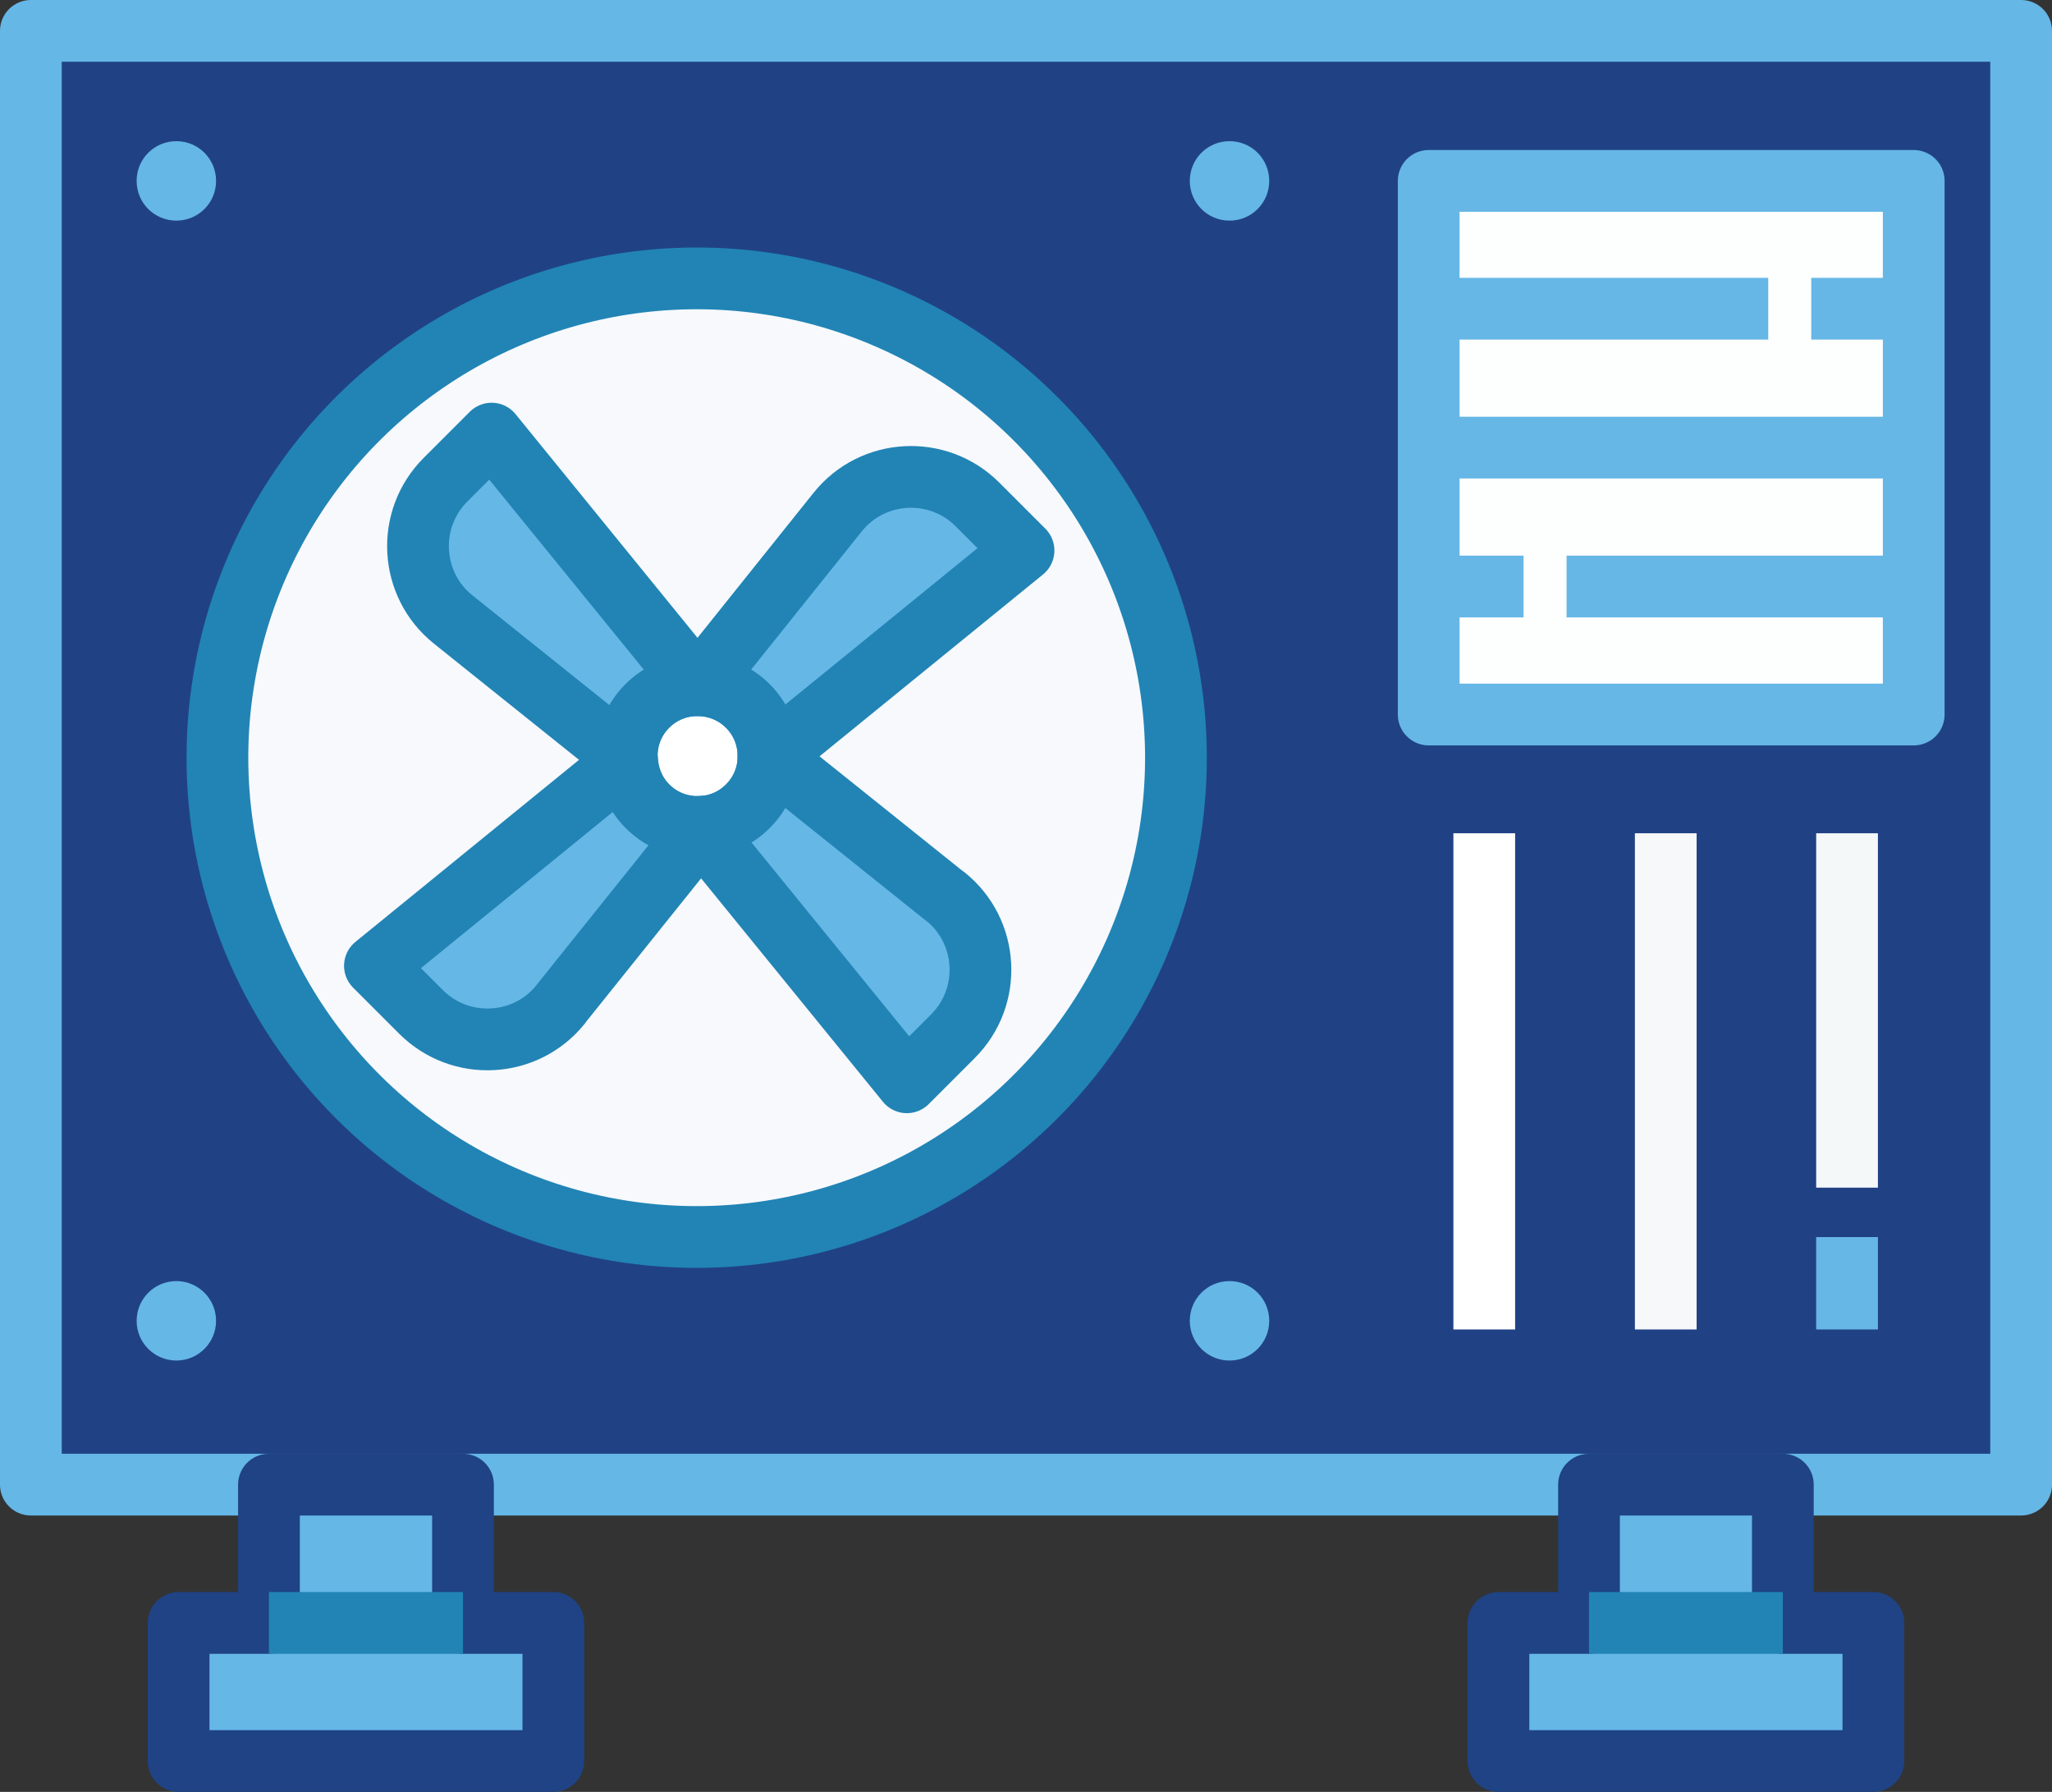
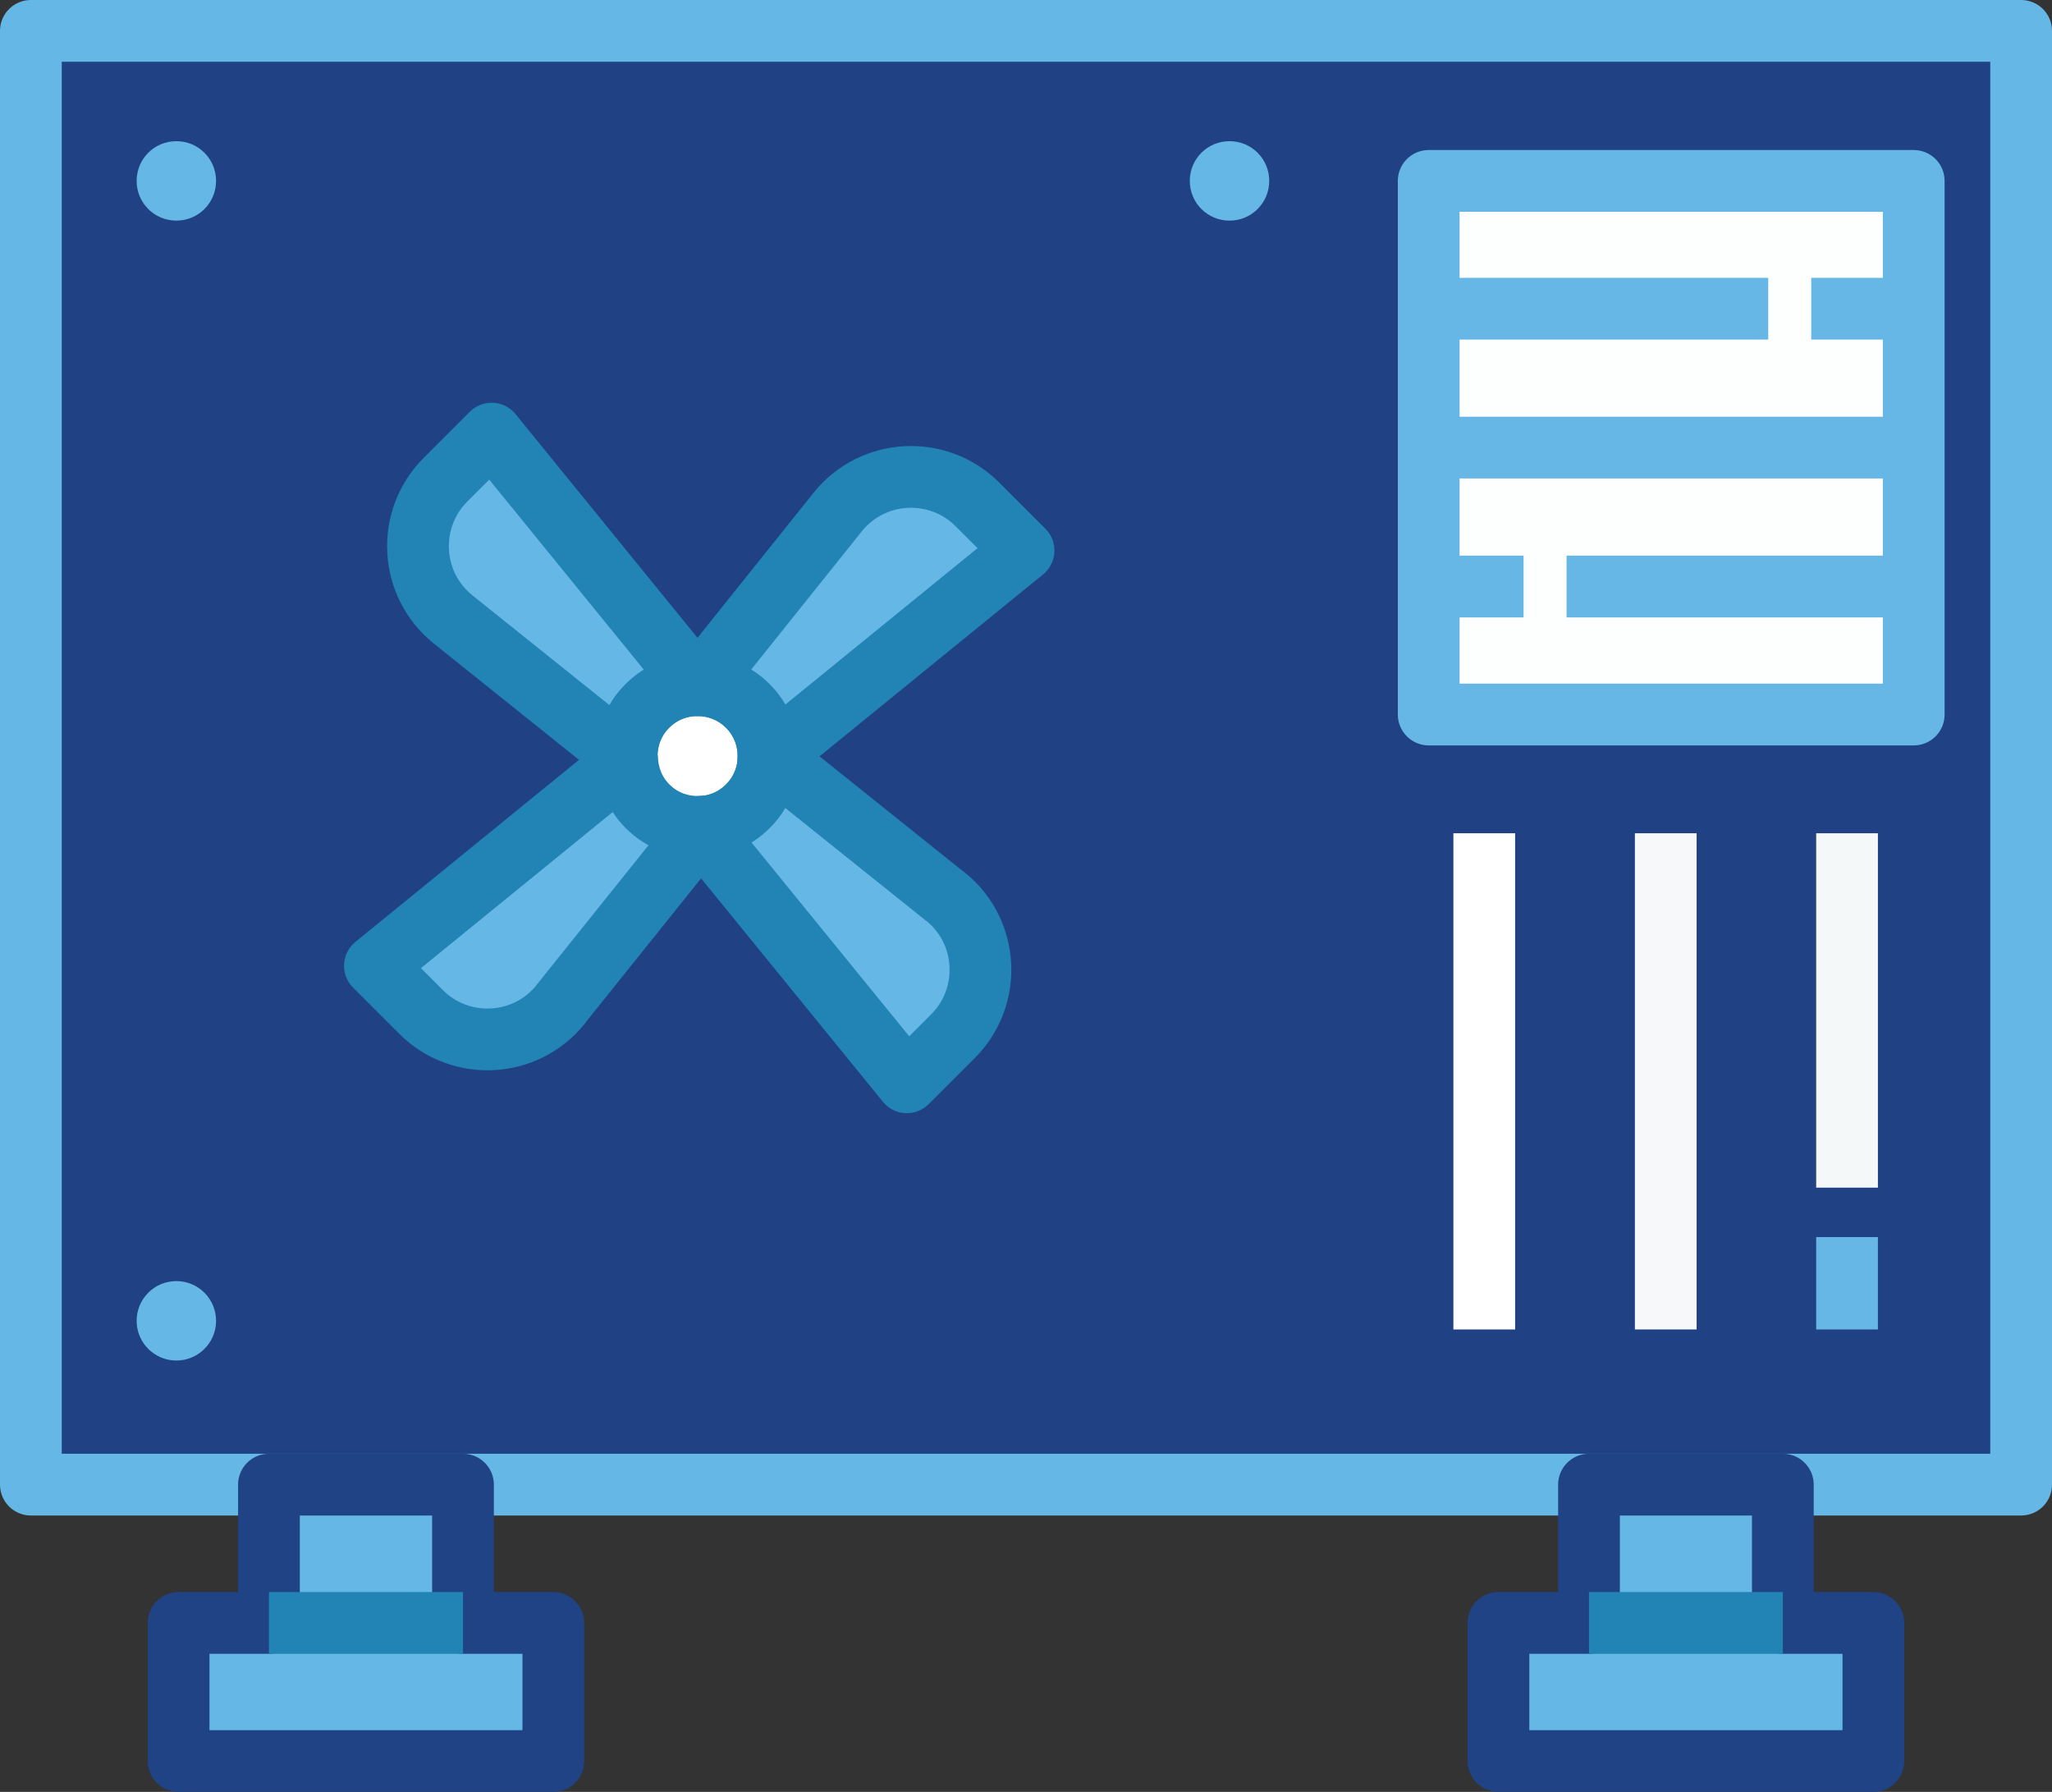
<svg xmlns="http://www.w3.org/2000/svg" id="Layer_1" data-name="Layer 1" viewBox="0 0 99.72 87.07">
  <rect x="0" y="0" width="99.72" height="87.07" fill="#333333" stroke="none" />
  <defs>
    <style>      .cls-1 {        fill: #f7f9fd;      }      .cls-1, .cls-2, .cls-3, .cls-4, .cls-5, .cls-6, .cls-7, .cls-8, .cls-9, .cls-10, .cls-11 {        stroke-linejoin: round;        stroke-width: 3px;      }      .cls-1, .cls-7, .cls-9 {        stroke: #2184b5;      }      .cls-2, .cls-3, .cls-6 {        stroke: #66b7e6;      }      .cls-2, .cls-8, .cls-9, .cls-12, .cls-10, .cls-11 {        fill: #65b7e6;      }      .cls-3, .cls-7 {        fill: #fff;      }      .cls-4 {        stroke: #f7f8f9;      }      .cls-4, .cls-6 {        fill: #fdfefe;      }      .cls-5 {        fill: #204285;        stroke: #65b7e6;      }      .cls-8 {        stroke: #f4f8f9;      }      .cls-10 {        stroke: #fff;      }      .cls-11 {        stroke: #1f4385;      }    </style>
  </defs>
  <rect class="cls-5" x="1.5" y="1.5" width="96.72" height="70.64" />
  <g>
-     <circle class="cls-1" cx="33.86" cy="36.82" r="23.29" transform="translate(-13.53 52.84) rotate(-66.08)" />
    <path class="cls-7" d="M36.34,39.18c-1.35,1.35-3.53,1.35-4.88,0-1.35-1.35-1.35-3.53,0-4.88,1.35-1.35,3.53-1.35,4.88,0,1.35,1.35,1.35,3.53,0,4.88Z" />
    <path class="cls-9" d="M45.94,43.57l-8.59-6.88c.01.9-.32,1.81-1.01,2.49-.66.66-1.51.99-2.37,1l10.1,12.41,2.24-2.24c1.92-1.92,1.75-5.09-.37-6.79Z" />
    <path class="cls-9" d="M36.34,34.3c.7.7,1.03,1.62,1,2.54l12.4-10.09-2.24-2.24c-1.92-1.92-5.09-1.75-6.79.37l-6.74,8.42c.86.02,1.72.35,2.37,1Z" />
    <path class="cls-9" d="M31.46,34.3c.66-.66,1.51-.99,2.38-1l-9.95-12.23-2.24,2.24c-1.92,1.92-1.75,5.09.37,6.79l8.44,6.76c-.03-.92.29-1.86,1-2.56Z" />
    <path class="cls-9" d="M27.25,48.79l6.91-8.62c-.97.07-1.96-.25-2.69-.99-.62-.62-.94-1.42-.99-2.23l-12.26,9.98,2.24,2.24c1.92,1.92,5.09,1.75,6.79-.37Z" />
  </g>
  <path class="cls-12" d="M10.5,8.79c0,1.07-.86,1.93-1.93,1.93s-1.93-.86-1.93-1.93.86-1.93,1.93-1.93,1.93.86,1.93,1.93Z" />
  <path class="cls-12" d="M61.68,8.79c0,1.07-.86,1.93-1.93,1.93s-1.93-.86-1.93-1.93.86-1.93,1.93-1.93,1.93.86,1.93,1.93Z" />
  <circle class="cls-12" cx="8.57" cy="64.18" r="1.93" />
-   <path class="cls-12" d="M61.68,64.18c0,1.07-.86,1.93-1.93,1.93s-1.93-.86-1.93-1.93.86-1.93,1.93-1.93,1.93.86,1.93,1.93Z" />
  <rect class="cls-6" x="69.43" y="8.79" width="23.57" height="25.93" />
  <line class="cls-3" x1="88.02" y1="15" x2="93" y2="15" />
  <line class="cls-2" x1="69.43" y1="15" x2="85.93" y2="15" />
  <line class="cls-3" x1="69.43" y1="21.75" x2="93" y2="21.75" />
  <line class="cls-3" x1="76.13" y1="28.5" x2="93" y2="28.5" />
  <line class="cls-2" x1="69.43" y1="28.5" x2="74.04" y2="28.5" />
  <line class="cls-10" x1="72.13" y1="64.6" x2="72.13" y2="40.49" />
  <line class="cls-4" x1="80.95" y1="64.6" x2="80.95" y2="40.49" />
  <line class="cls-8" x1="89.76" y1="57.71" x2="89.76" y2="40.49" />
  <line class="cls-2" x1="89.76" y1="64.6" x2="89.76" y2="60.11" />
  <polygon class="cls-12" points="22.5 78.86 22.5 72.14 13.07 72.14 13.07 78.86 8.68 78.86 8.68 85.57 26.89 85.57 26.89 78.86 22.5 78.86" />
  <polygon class="cls-12" points="77.22 78.86 77.22 72.14 86.64 72.14 86.64 78.86 91.04 78.86 91.04 85.57 72.82 85.57 72.82 78.86 77.22 78.86" />
  <polygon class="cls-11" points="22.5 78.86 22.5 72.14 13.07 72.14 13.07 78.86 8.68 78.86 8.68 85.57 26.89 85.57 26.89 78.86 22.5 78.86" />
  <line class="cls-9" x1="13.07" y1="78.86" x2="22.5" y2="78.86" />
  <polygon class="cls-11" points="77.22 78.86 77.22 72.14 86.64 72.14 86.64 78.86 91.04 78.86 91.04 85.57 72.82 85.57 72.82 78.86 77.22 78.86" />
  <line class="cls-9" x1="86.64" y1="78.86" x2="77.22" y2="78.86" />
</svg>